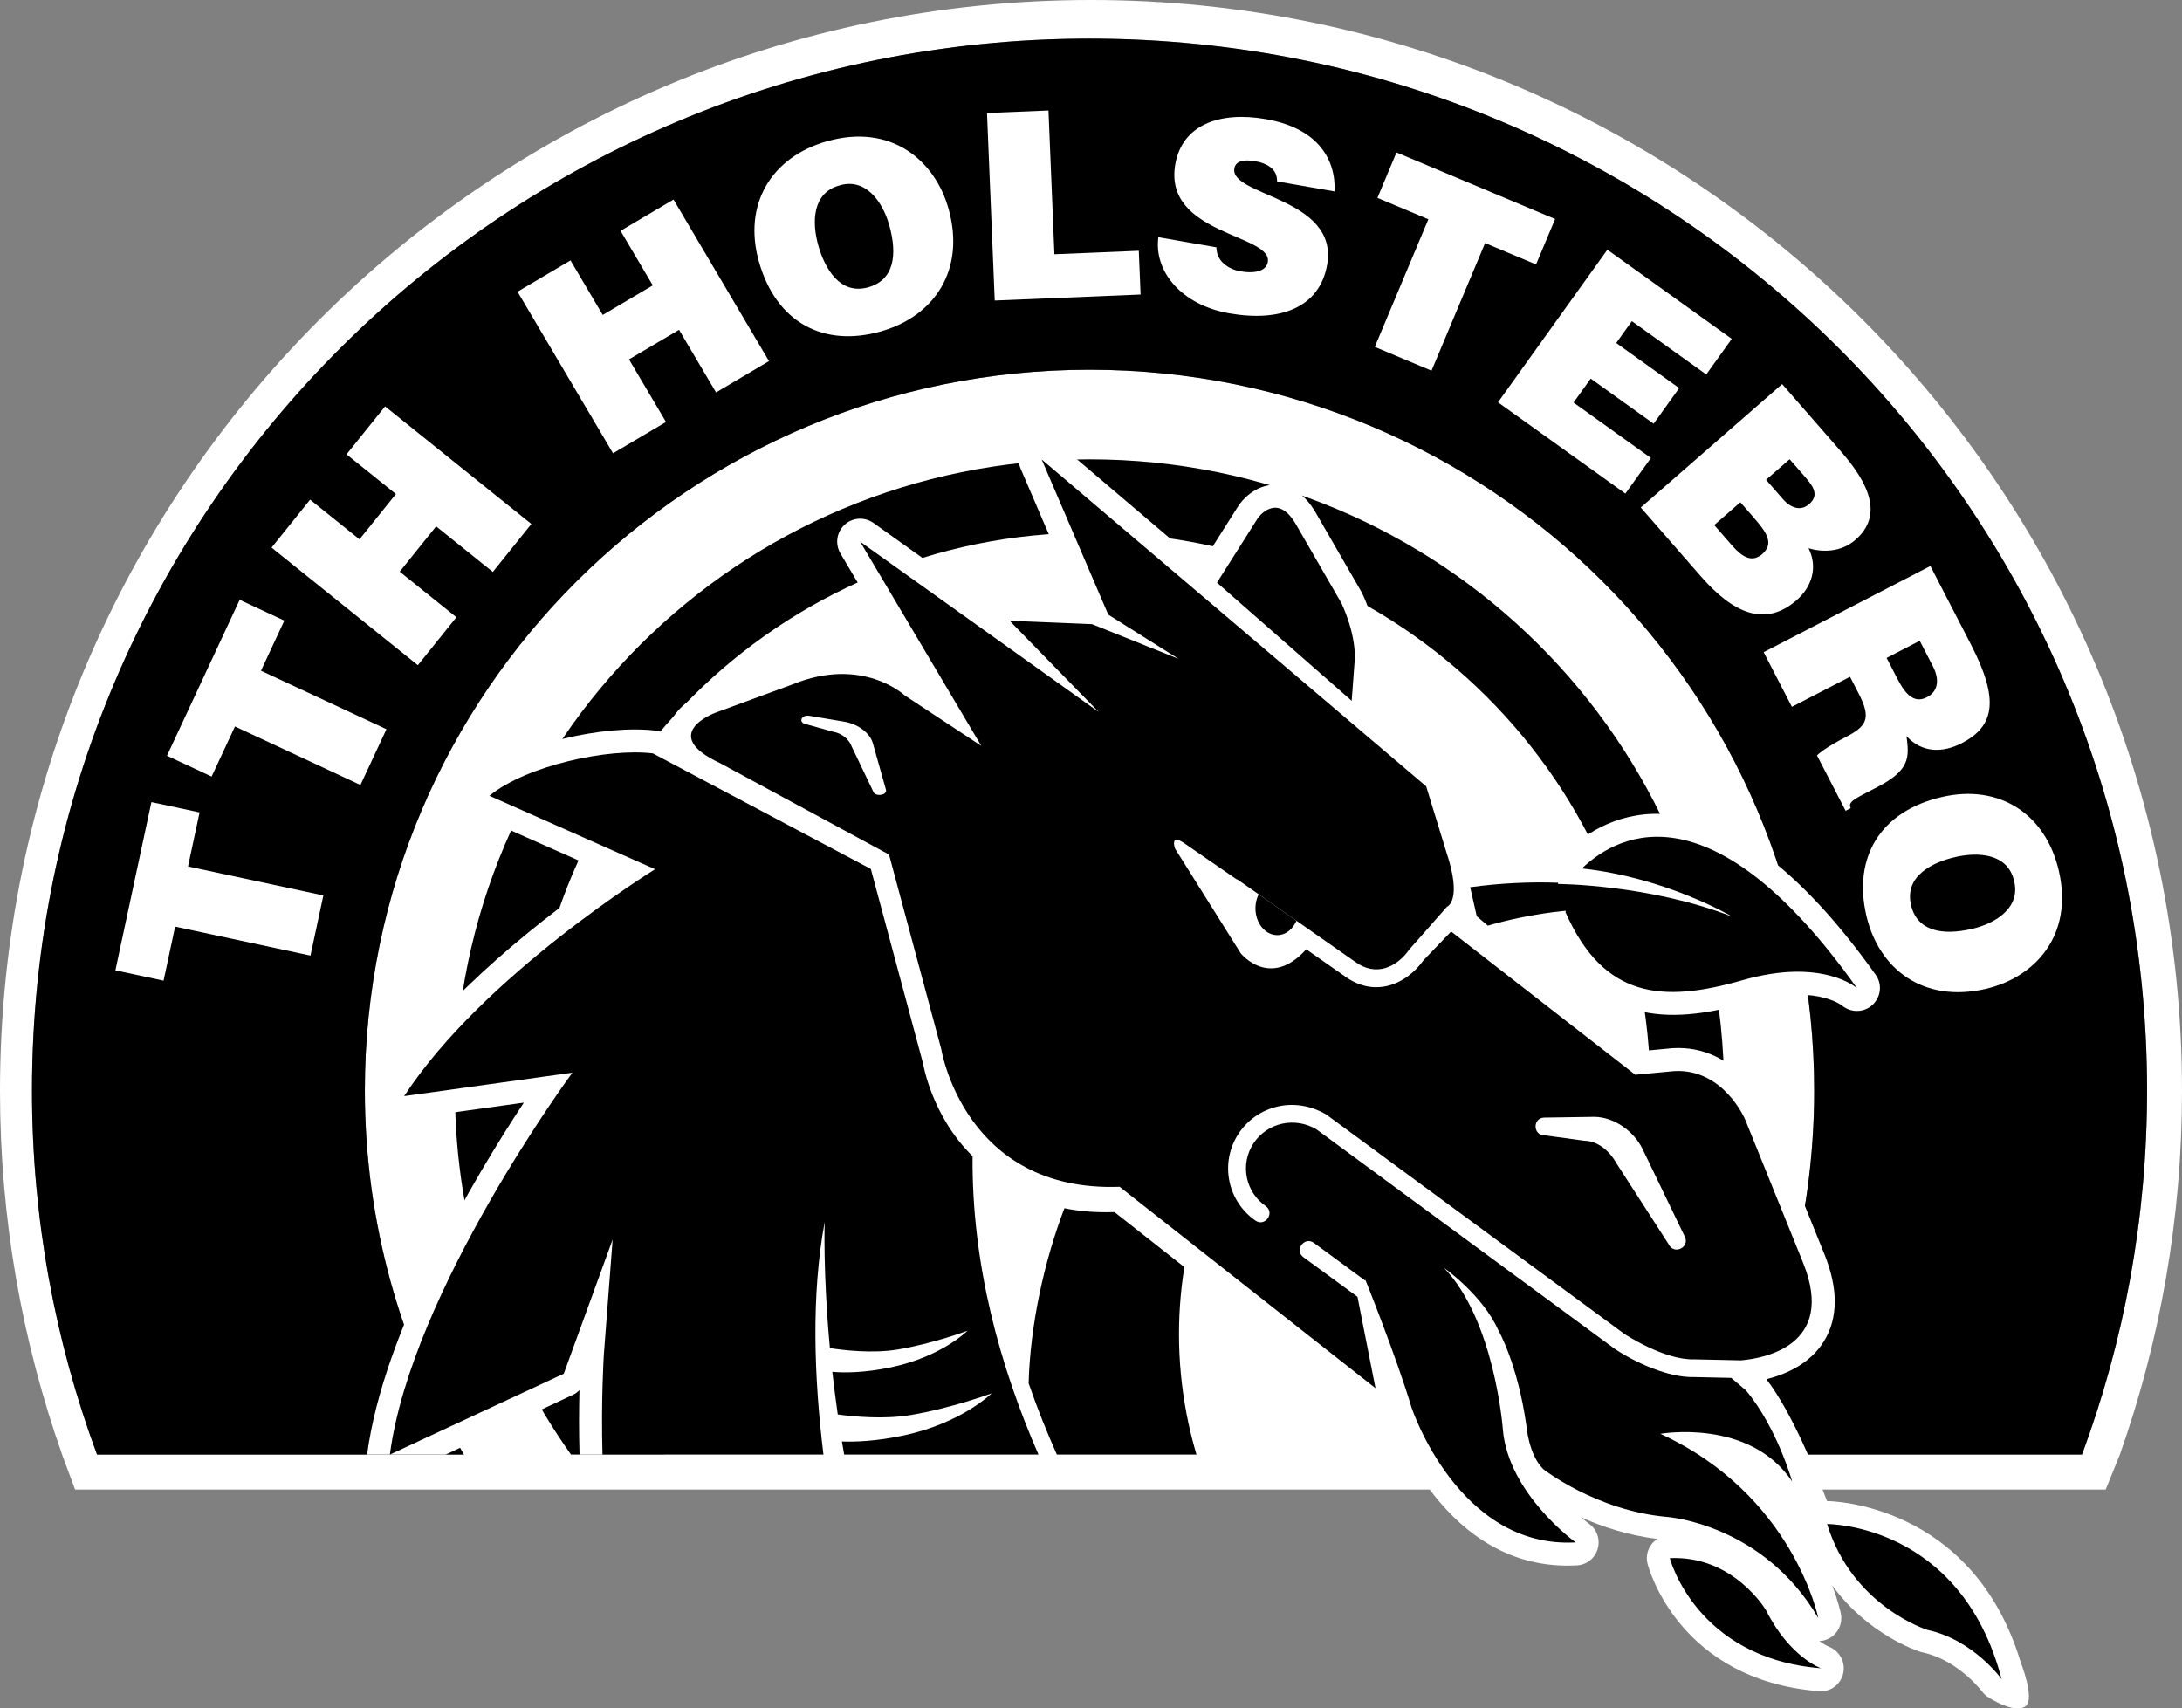
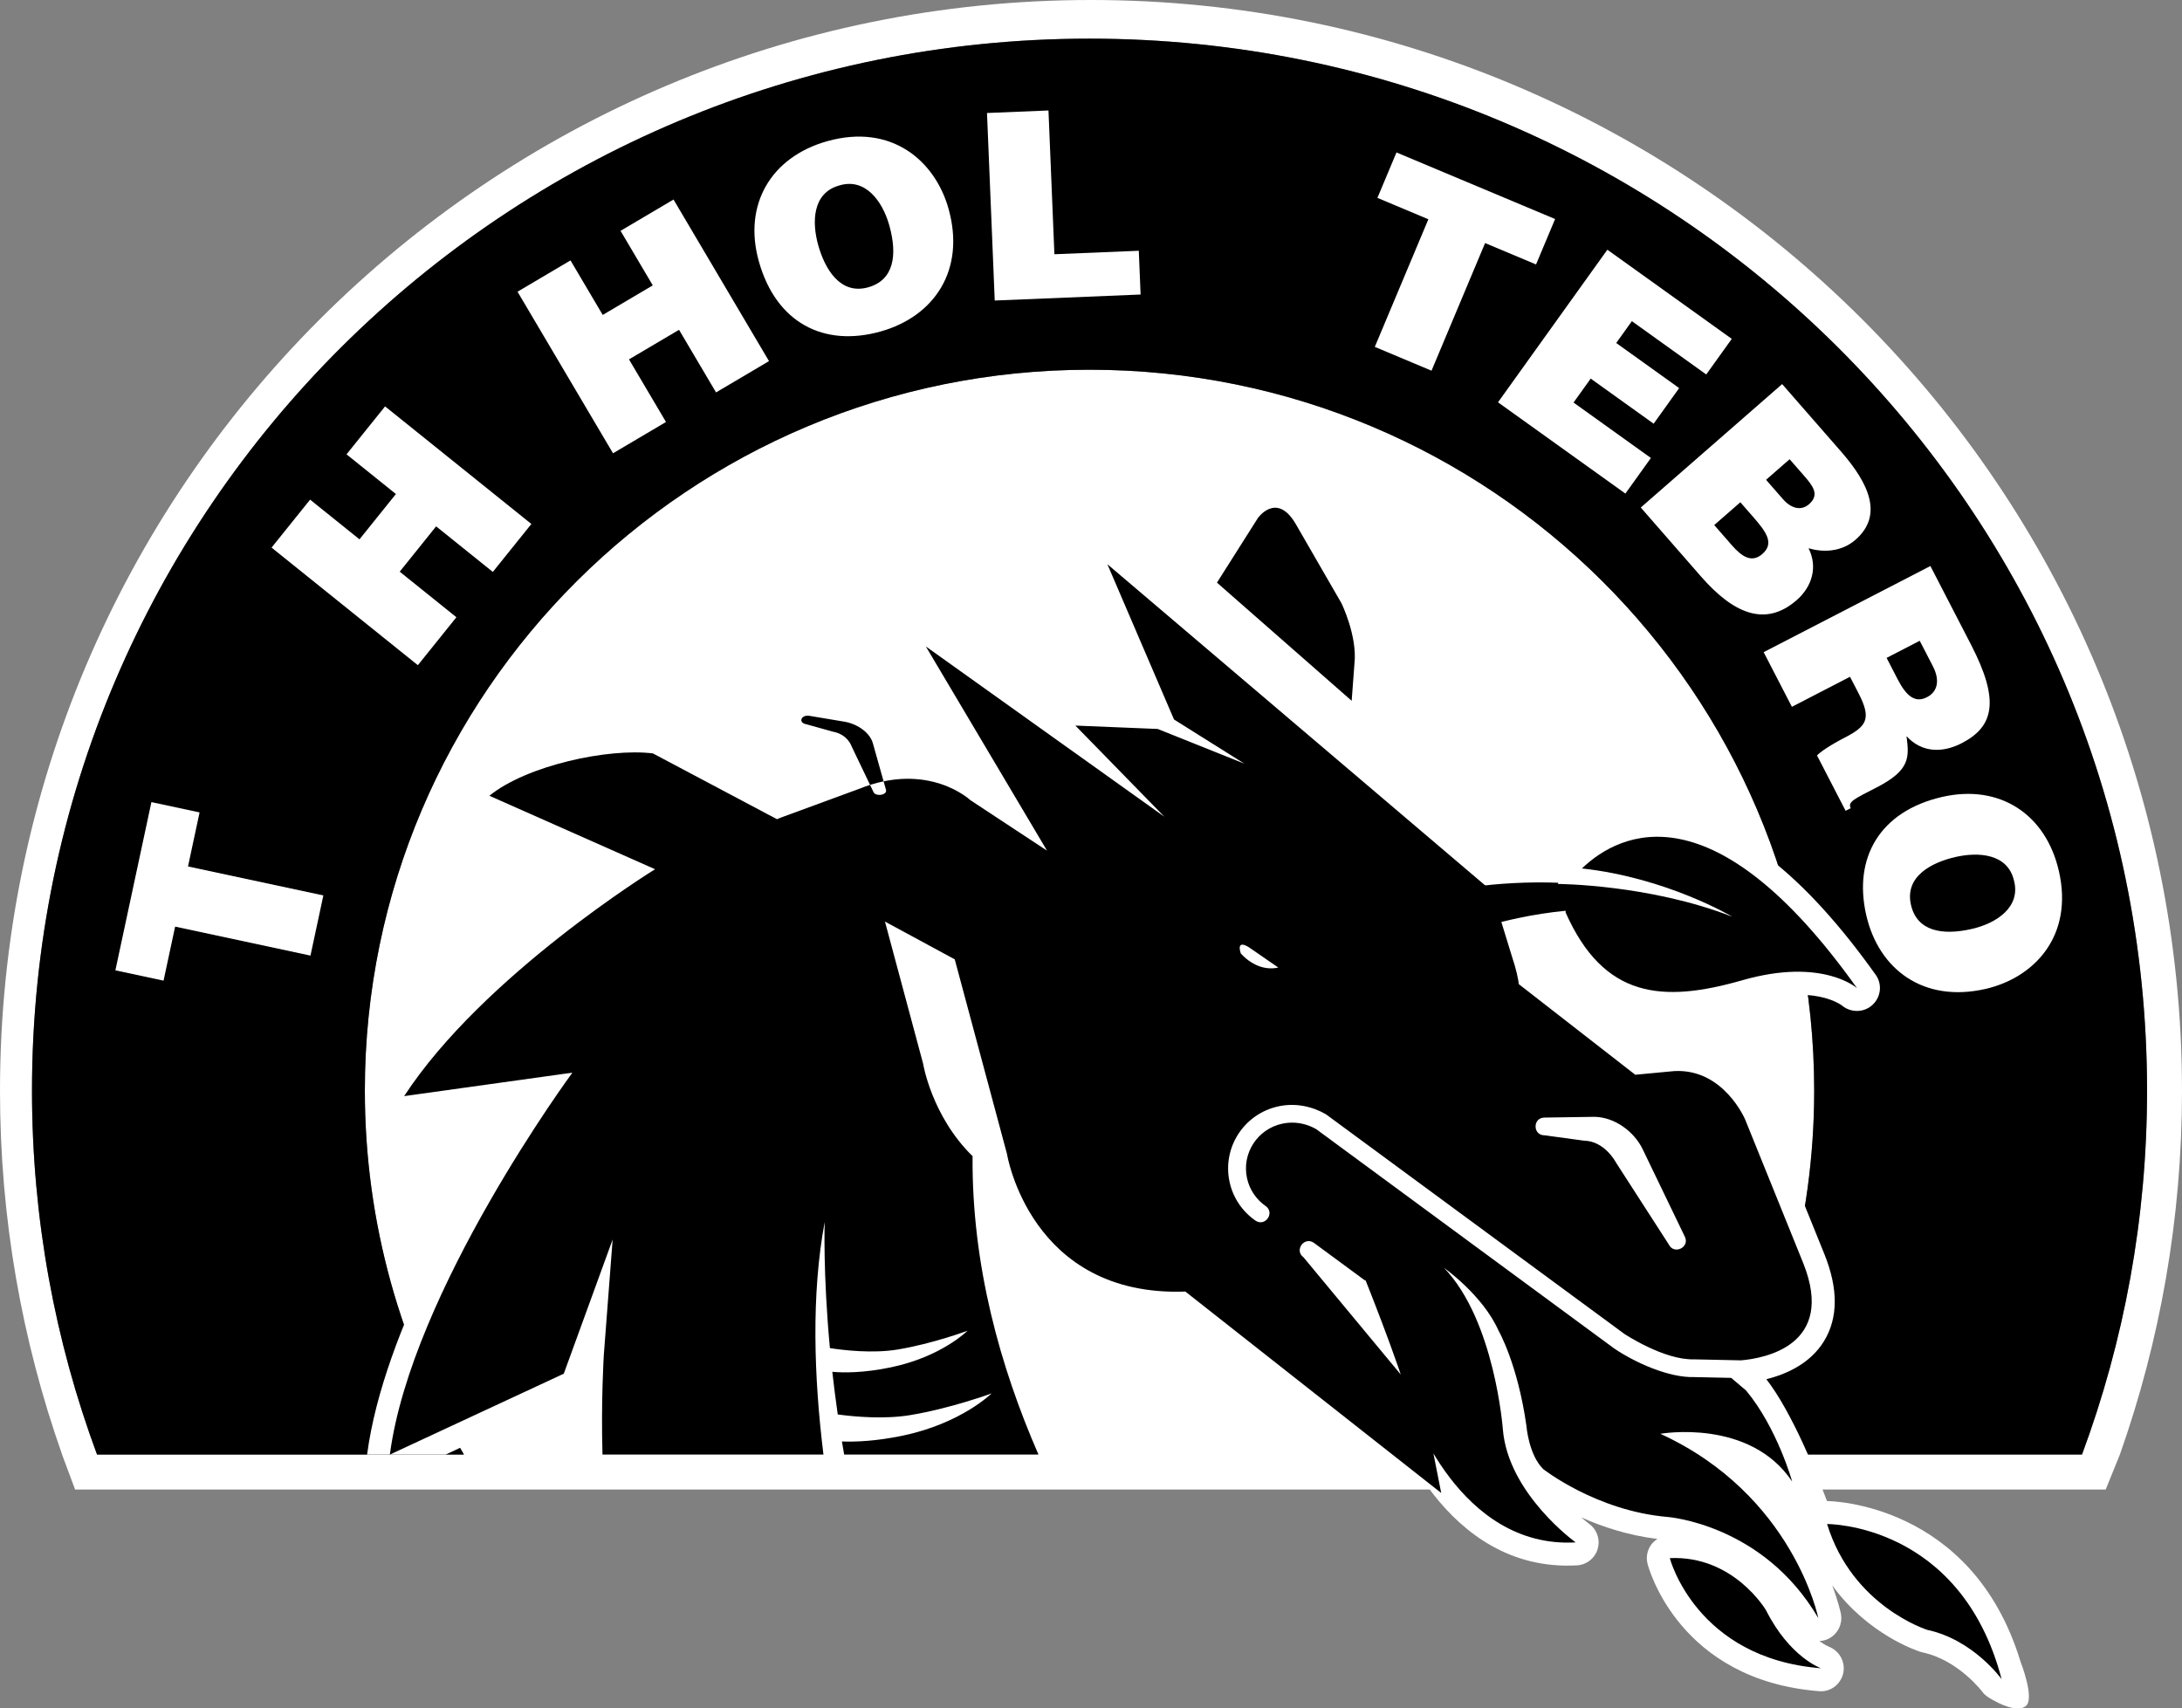
<svg xmlns="http://www.w3.org/2000/svg" version="1.1" x="0px" y="0px" viewBox="0 0 418.505 327.685" style="enable-background:new 0 0 418.505 327.685;" xml:space="preserve">
  <rect x="0" y="0" width="418.505" height="327.685" fill="#808080" stroke="none" />
  <g id="Layer_1">
    <path style="fill:#FFFFFF;" d="M406.588,278.996c7.709-21.813,11.917-45.291,11.917-69.744C418.505,93.684,324.82,0,209.252,0   C93.684,0,0,93.684,0,209.252c0,24.453,4.208,47.93,11.917,69.744h-0.011l2.496,6.703h389.47L406.588,278.996z M328.954,278.985   c12.076-20.491,19.007-44.345,19.007-69.813c0-76.357-62.227-138.255-138.992-138.255c-76.764,0-138.991,61.897-138.991,138.255   c0,25.468,6.931,49.333,19.006,69.824H18.613c-8.067-21.755-12.477-45.282-12.477-69.824c0-111.43,90.81-201.758,202.833-201.758   s202.833,90.329,202.833,201.758c0,24.542-4.41,48.069-12.476,69.824L328.954,278.985z" />
    <path d="M69.978,209.172c0-76.357,62.227-138.255,138.991-138.255c76.764,0,138.992,61.897,138.992,138.255   c0,25.468-6.931,49.322-19.007,69.813h70.372c8.066-21.755,12.476-45.271,12.476-69.813c0-111.43-90.81-201.758-202.833-201.758   S6.136,97.743,6.136,209.172c0,24.542,4.41,48.069,12.477,69.824h70.372C76.909,258.505,69.978,234.641,69.978,209.172z" />
-     <path d="M127.465,278.996c-16.237-18.738-26.056-43.145-26.056-69.824c0-59.089,48.155-106.989,107.56-106.989   c59.404,0,107.56,47.9,107.56,106.989c0,26.679-9.819,51.086-26.056,69.824h17.944c14.023-19.729,22.266-43.823,22.266-69.824   c0-66.865-54.492-121.069-121.714-121.069c-67.222,0-121.714,54.204-121.714,121.069c0,26.001,8.242,50.095,22.265,69.824H127.465z   " />
    <path style="fill:#FFFFFF;" d="M387.554,318.779c0,0-0.027-0.09-0.041-0.135c-9.297-30.435-36.565-30.731-37.096-30.731   c-1.934-5.135-6.713-17.055-11.631-23.371c3.756-0.941,8.363-2.934,11.035-7.265c1.388-2.25,2.082-4.803,2.082-7.637   c0-2.75-0.654-5.765-1.961-9.026c-0.005-0.014-11.134-27.529-11.134-27.529c-0.243-0.576-5.524-12.772-17.991-12.04   c-0.052,0.003-0.103,0.007-0.154,0.012c0,0-3.65,0.344-5.691,0.536c-1.768-1.376-17.019-13.241-26.218-20.396   c1.111-0.286,2.228-0.556,3.345-0.792c1.825-0.386,3.672-0.684,5.52-0.94c9.381,17.952,24.278,16.659,37.785,12.786   c12.467-3.575,17.702,0.468,17.918,0.642l-0.089-0.077c1.686,1.46,4.228,1.456,5.878-0.044c1.65-1.5,1.949-3.971,0.656-5.788   c-13.695-19.243-26.987-29.599-39.507-30.779c-9.329-0.879-15.971,3.425-19.899,7.191c-0.474,0.455-0.807,1.004-1.035,1.594   c-0.107-0.012-0.201-0.074-0.31-0.078c-5.45-0.194-10.956,0.073-16.393,0.756c-0.253-1.106-0.59-2.309-1.026-3.616l0.003,0.008   c-0.003-0.01-0.007-0.021-0.01-0.032l-3.835-12.495c-0.246-0.803-0.718-1.52-1.358-2.063l-12.885-10.955l0.66-8.838l-0.016,0.168   c0.73-6.443-2.539-13.328-2.915-14.091l-0.064-0.132l-8.872-15.377c-2.487-4.212-5.424-5.181-7.452-5.26   c-4.174-0.161-6.732,3.182-7.201,3.854l-0.059,0.083l-7.228,11.41l-27.718-23.566c-1.559-1.325-3.824-1.403-5.47-0.188   c-1.153,0.851-1.79,2.18-1.79,3.546c0,0.584,0.116,1.174,0.357,1.736c0,0,8.111,18.9,10.872,25.333   c-3.949-0.163-12.781-0.526-12.781-0.526c-1.472-0.06-2.826,0.638-3.683,1.785c-11.307-8.072-22.617-16.146-22.617-16.146   c-1.696-1.211-4.007-1.068-5.542,0.342c-0.935,0.859-1.425,2.045-1.425,3.246c0,0.77,0.202,1.546,0.617,2.247   c0,0,6.839,11.525,13.374,22.537c-3.64-2.405-12.152-6.385-24.142-1.518c0.045-0.018,0.091-0.036,0.138-0.053l-14.866,5.462   c-1.224,0.451-7.325,2.965-7.548,8.306c-0.003,0.064-0.003,0.126-0.004,0.189l-0.848-0.449c-0.474-0.251-0.989-0.414-1.521-0.48   c-9.649-1.198-26.534,2.432-34.689,9.082c-1.034,0.843-1.621,2.101-1.621,3.414c0,0.195,0.013,0.391,0.039,0.586   c0.204,1.518,1.181,2.821,2.58,3.442c0,0,15.723,6.972,24.415,10.826c-10.692,7.368-31.271,22.893-42.666,40.348   c-0.478,0.731-0.716,1.57-0.716,2.409c0,0.82,0.229,1.64,0.686,2.361c0.925,1.458,2.618,2.241,4.329,2.002   c0,0,12.833-1.79,22.35-3.117c-9.329,14.1-26.944,43.633-30.065,67.509c-0.017,0.129-0.02-0.129-0.025,0h15.092l24.54-11.529   c0.428-0.203,0.784-0.509,1.121-0.829c-0.044,1.787-0.077,3.802-0.077,6.018c0,2.02,0.028,4.109,0.094,6.341h122.951   c-0.724-2.301-1.347-4.565-1.854-6.941c-1.836-8.585-2.185-17.279-1.074-25.885c13.595,10.703,29.919,23.555,29.919,23.555   c1.448,1.14,3.454,1.258,5.025,0.296c0.005-0.003,0.007-0.006,0.012-0.009c0.134,0.429,0.27,0.86,0.394,1.274   c0.013,0.041,0.025,0.081,0.038,0.121c0.411,1.237,10.356,30.277,35.896,28.834c1.861-0.104,3.45-1.372,3.976-3.16   c0.12-0.409,0.178-0.825,0.178-1.238c0-1.389-0.658-2.728-1.822-3.572c-0.025-0.018-0.631-0.469-1.535-1.243   c4.006,1.792,9.011,3.465,14.637,4.147c-0.444,0.286-0.853,0.633-1.174,1.068c-0.788,1.068-1.053,2.436-0.719,3.722   c0.235,0.909,6.087,22.305,32.923,24.411c2.176,0.171,4.105-1.294,4.595-3.421c0.489-2.128-0.696-4.309-2.728-5.107   c-0.072-0.028-0.79-0.324-1.845-1.094c0.46-0.02,0.924-0.102,1.375-0.273c1.734-0.66,2.838-2.318,2.838-4.115   c0-0.288-0.028-0.58-0.087-0.872c-0.058-0.286-0.507-2.339-1.658-5.414c6.867,9.478,16.391,12.579,16.91,12.742   c0.13,0.041,0.262,0.075,0.396,0.105c7.008,1.5,11.569,7.662,11.614,7.724c0.594,0.814,2.338,1.641,2.338,1.641   s4,2.336,5.844,0.961C390.359,325.877,387.554,318.779,387.554,318.779z M240.097,165.235c-0.033-0.023-0.047-0.034-0.047-0.036   C240.05,165.191,240.241,165.309,240.097,165.235z M275.185,170.212c0.223-0.155,0.498-0.306,0.848-0.432   C275.732,169.889,275.454,170.044,275.185,170.212z" />
    <g>
      <path style="fill:none;" d="M173.12,275.37c11.286-2.354,17.066-8.109,17.066-8.109s-7.773,2.877-15.646,4.172    c-4.934,0.812-10.569,0.312-13.86-0.129c-0.408-2.838-0.752-5.572-1.041-8.182c2.017,0.184,5.907,0.26,11.306-0.875    c9.674-2.033,14.629-7.004,14.629-7.004s-6.663,2.484-13.412,3.604c-4.851,0.803-10.494,0.117-12.987-0.272    c-1.354-14.559-0.997-24.207-0.997-24.207c-2.603,13.936-2.066,29.802-0.237,44.628h3.972c-0.148-0.836-0.296-1.692-0.432-2.515    C164.045,276.579,168.001,276.439,173.12,275.37z" />
      <path style="fill:none;" d="M167.398,142.504c-0.525-1.798-2.635-3.551-5.329-4.061l-6.814-1.143    c-1.616-0.271-2.227,1.342-0.61,1.613l5.135,1.435c2.716,0.514,3.484,2.607,3.539,2.77l4.152,8.669    c0.307,1.09,2.765,0.784,2.458-0.306L167.398,142.504z" />
      <path style="fill:none;" d="M296.26,217.761l7.552,1.027c3.864,0.059,5.994,3.926,6.153,4.229l10.104,15.672    c0.986,2.047,4.072,0.574,3.086-1.471l-8.125-16.854c-1.651-3.369-5.374-6.09-9.206-6.148l-9.616,0.143    C293.927,214.392,293.978,217.794,296.26,217.761z" />
      <path d="M240.789,174.208c0,2.847,1.876,5.154,4.189,5.154c1.606,0,2.983-1.124,3.687-2.755l-7.252-5.073    C241.024,172.315,240.789,173.225,240.789,174.208z" />
-       <path d="M227.942,272.976c-2.171-10.152-2.343-20.266-0.781-29.934l-13.415-10.561c-3.544,0.127-6.729-0.148-9.59-0.734    c-3.87,10.084-6.582,22.48-6.864,33.586c1.641,4.765,3.472,9.317,5.414,13.663h26.779    C228.905,277.027,228.378,275.015,227.942,272.976z" />
-       <path d="M287.399,255.189c0,0,3.675,6.332,5.368,18.293c0,0,0.41,5.535,3.233,8.307c0,0,10.165,8,23.825,9.172    c0,0,18.36,1.34,28.927,19.404c0,0-4.762-23.643-30.296-35.354c0,0,17.133-3.041,25.279,9.156c0,0-2.855-10.26-8.835-17.455    l-2.859-2.426l-7.08-0.154c-4.893,0.145-11.342-2.767-15.373-5.496l-57.144-42.061c-1.937-1.107-4.199-1.537-6.469-1.057    c-4.775,1.01-7.823,5.678-6.808,10.428c0.484,2.266,1.802,4.137,3.569,5.371c1.868,1.303-0.096,4.088-1.964,2.785    c-2.448-1.707-4.281-4.309-4.952-7.447c-1.409-6.59,2.819-13.066,9.442-14.465c3.198-0.678,6.434,0.008,9.064,1.543l57.211,42.107    c0.1,0.066,7.64,5.057,13.365,4.889l9.012,0.193c4.371-0.369,18.299-2.795,11.936-18.67l-11.129-27.516    c0,0-4.147-9.852-13.647-9.293l-7.431,0.7l-35.317-27.476l-5.272,5.484c-3.535,4.942-9.652,7.175-15.213,3.036l-7.306-5.111    c-6.97,7.753-12.566,0.771-12.566,0.771l-12.605-20.099c-0.962-3.131,2.003-0.858,2.003-0.858l9.709,6.7    c0.163,0.056,0.328,0.139,0.492,0.253l3.842,2.688l7.252,5.073l11.209,7.842c3.987,2.969,8.019,1.113,10.463-2.361l7.188-8.161    c0,0,3.054-1.099-0.138-10.573l-3.845-12.526l-73.749-62.704l12.779,29.776l13.494,8.476l-16.615-6.655l-15.797-0.649    l17.077,17.487l-45.755-32.664l23.24,39.164l-14.694-9.677c0,0-8.034-7.581-21.446-2.136l-14.866,5.462    c0,0-11.08,4.082,0.901,9.668l32.407,17.532l10.019,37.319c0,0,4.418,27.484,34.214,26.406l49.072,38.633l-3.458-17.539    L250,241.146c-1.834-1.35,0.202-4.086,2.035-2.736l9.841,7.244l-0.043-0.283c0,0,5.882,14.559,8.913,24.648    c0,0,8.999,27.094,31.467,25.824c0,0-12.954-9.314-13.967-21.695c0,0-1.541-20.842-11.284-30.961    C276.962,243.187,284.382,248.398,287.399,255.189z M296.208,214.358l9.616-0.143c3.832,0.059,7.555,2.779,9.206,6.148    l8.125,16.854c0.986,2.045-2.1,3.518-3.086,1.471l-10.104-15.672c-0.159-0.303-2.289-4.17-6.153-4.229l-7.552-1.027    C293.978,217.794,293.927,214.392,296.208,214.358z M167.471,151.787l-4.152-8.669c-0.055-0.163-0.823-2.255-3.539-2.77    l-5.135-1.435c-1.617-0.271-1.006-1.884,0.61-1.613l6.814,1.143c2.694,0.51,4.804,2.262,5.329,4.061l2.53,8.977    C170.236,152.571,167.778,152.877,167.471,151.787z" />
+       <path d="M287.399,255.189c0,0,3.675,6.332,5.368,18.293c0,0,0.41,5.535,3.233,8.307c0,0,10.165,8,23.825,9.172    c0,0,18.36,1.34,28.927,19.404c0,0-4.762-23.643-30.296-35.354c0,0,17.133-3.041,25.279,9.156c0,0-2.855-10.26-8.835-17.455    l-2.859-2.426l-7.08-0.154c-4.893,0.145-11.342-2.767-15.373-5.496l-57.144-42.061c-1.937-1.107-4.199-1.537-6.469-1.057    c-4.775,1.01-7.823,5.678-6.808,10.428c0.484,2.266,1.802,4.137,3.569,5.371c1.868,1.303-0.096,4.088-1.964,2.785    c-2.448-1.707-4.281-4.309-4.952-7.447c-1.409-6.59,2.819-13.066,9.442-14.465c3.198-0.678,6.434,0.008,9.064,1.543l57.211,42.107    c0.1,0.066,7.64,5.057,13.365,4.889l9.012,0.193c4.371-0.369,18.299-2.795,11.936-18.67l-11.129-27.516    c0,0-4.147-9.852-13.647-9.293l-7.431,0.7l-35.317-27.476l-5.272,5.484c-3.535,4.942-9.652,7.175-15.213,3.036l-7.306-5.111    c-6.97,7.753-12.566,0.771-12.566,0.771c-0.962-3.131,2.003-0.858,2.003-0.858l9.709,6.7    c0.163,0.056,0.328,0.139,0.492,0.253l3.842,2.688l7.252,5.073l11.209,7.842c3.987,2.969,8.019,1.113,10.463-2.361l7.188-8.161    c0,0,3.054-1.099-0.138-10.573l-3.845-12.526l-73.749-62.704l12.779,29.776l13.494,8.476l-16.615-6.655l-15.797-0.649    l17.077,17.487l-45.755-32.664l23.24,39.164l-14.694-9.677c0,0-8.034-7.581-21.446-2.136l-14.866,5.462    c0,0-11.08,4.082,0.901,9.668l32.407,17.532l10.019,37.319c0,0,4.418,27.484,34.214,26.406l49.072,38.633l-3.458-17.539    L250,241.146c-1.834-1.35,0.202-4.086,2.035-2.736l9.841,7.244l-0.043-0.283c0,0,5.882,14.559,8.913,24.648    c0,0,8.999,27.094,31.467,25.824c0,0-12.954-9.314-13.967-21.695c0,0-1.541-20.842-11.284-30.961    C276.962,243.187,284.382,248.398,287.399,255.189z M296.208,214.358l9.616-0.143c3.832,0.059,7.555,2.779,9.206,6.148    l8.125,16.854c0.986,2.045-2.1,3.518-3.086,1.471l-10.104-15.672c-0.159-0.303-2.289-4.17-6.153-4.229l-7.552-1.027    C293.978,217.794,293.927,214.392,296.208,214.358z M167.471,151.787l-4.152-8.669c-0.055-0.163-0.823-2.255-3.539-2.77    l-5.135-1.435c-1.617-0.271-1.006-1.884,0.61-1.613l6.814,1.143c2.694,0.51,4.804,2.262,5.329,4.061l2.53,8.977    C170.236,152.571,167.778,152.877,167.471,151.787z" />
      <path d="M350.435,292.319c4.835,15.797,19.207,20.299,19.207,20.299c8.859,1.896,14.265,9.453,14.265,9.453    C376.047,292.126,350.435,292.319,350.435,292.319z" />
      <path d="M338.73,308.874c0,0-6.197-10.578-18.465-10.016c0,0,4.99,19.24,29.003,21.125    C349.269,319.983,343.288,317.913,338.73,308.874z" />
      <path d="M158.177,234.368c0,0-0.357,9.648,0.997,24.207c2.493,0.389,8.135,1.074,12.987,0.272    c6.749-1.119,13.412-3.604,13.412-3.604s-4.955,4.971-14.629,7.004c-5.399,1.135-9.288,1.059-11.306,0.875    c0.289,2.609,0.634,5.344,1.041,8.182c3.291,0.441,8.926,0.941,13.86,0.129c7.873-1.295,15.646-4.172,15.646-4.172    s-5.781,5.756-17.066,8.109c-5.119,1.068-9.075,1.209-11.64,1.111c0.136,0.822,0.285,1.679,0.432,2.515h37.27    c-7.349-16.813-12.815-36.389-12.642-57.235c-7.877-7.709-9.494-17.769-9.494-17.769l-10.019-37.319l-41.801-22.166    c-8.555-1.062-24.246,2.321-31.361,8.125l31.777,14.09c0,0-32.973,20.309-48.126,43.52l32.271-4.501    c0,0-30.916,41.944-35.009,73.256l33.355-15.513l9.371-25.738l-1.688,22.105c0,0-0.559,8.852-0.257,19.145h42.381    C156.111,264.17,155.574,248.305,158.177,234.368z" />
      <path d="M285.357,177.547c1.91-0.55,3.854-1.035,5.831-1.453c3.038-0.643,6.073-1.109,9.095-1.405l0.008,0.35    c7.304,16.435,18.516,17.387,33.897,12.976c15.382-4.411,21.988,1.523,21.988,1.523c-27.342-38.418-45.305-30.116-52.768-22.962    c16.286,1.763,28.826,9.251,28.826,9.251c-15.903-6.208-33.409-6.277-33.409-6.277l0.033-0.235    c-5.562-0.198-11.206,0.079-16.88,0.862l1.263,5.567L285.357,177.547z" />
      <path d="M259.777,127.349c0.607-5.347-2.491-11.652-2.491-11.652l-8.799-15.249c-3.654-6.187-7.227-1.082-7.227-1.082    l-7.847,12.387l25.836,22.666L259.777,127.349z" />
    </g>
  </g>
  <g id="Layer_2">
    <g>
      <path style="fill:#FFFFFF;" d="M22.131,186.116l6.908-32.267l9.24,1.978l-2.219,10.365l25.96,5.558l-2.471,11.538l-25.96-5.559    l-2.219,10.365L22.131,186.116z" />
-       <path style="fill:#FFFFFF;" d="M32.022,144.955l13.948-29.91l8.565,3.994l-4.48,9.607l24.064,11.222l-4.988,10.695l-24.064-11.222    l-4.48,9.607L32.022,144.955z" />
      <path style="fill:#FFFFFF;" d="M80.144,127.588l-28.059-22.555l7.393-9.197l9.47,7.612l6.986-8.691l-9.47-7.612l7.393-9.197    l28.059,22.555l-7.393,9.197l-10.873-8.74l-6.986,8.691l10.873,8.74L80.144,127.588z" />
      <path style="fill:#FFFFFF;" d="M117.576,86.942L99.262,55.95l10.159-6.003l6.181,10.46l9.599-5.672l-6.181-10.46l10.159-6.003    l18.314,30.992l-10.158,6.003l-7.097-12.009l-9.599,5.672l7.097,12.009L117.576,86.942z" />
      <path style="fill:#FFFFFF;" d="M181.924,40.024c3.316,11.795-2.76,20.671-13.014,23.554c-10.88,3.059-20.044-1.637-23.36-13.432    c-3.059-10.88,2.317-20.028,13.101-23.06C171.023,23.608,179.352,30.877,181.924,40.024z M156.939,47.048    c1.245,4.429,4.149,9.587,9.589,8.057c4.911-1.381,5.645-6.159,4.035-11.887c-1.327-4.718-4.66-9.183-9.626-7.631    C155.786,37.035,155.707,42.668,156.939,47.048z" />
      <path style="fill:#FFFFFF;" d="M190.789,57.644l-1.483-35.969l11.79-0.486l1.137,27.576l16.186-0.667l0.346,8.393L190.789,57.644z    " />
-       <path style="fill:#FFFFFF;" d="M244.942,34.797c0.018-1.266-0.494-2.116-1.255-2.705c-0.76-0.589-1.76-0.966-2.893-1.164    c-2.561-0.446-3.823,0.096-4.046,1.376c-0.926,5.32,20.04,5.57,17.793,18.475c-1.432,8.226-8.973,11.023-18.726,9.326    c-9.358-1.629-14.515-8.16-13.645-14.607l11.132,1.938c0.023,1.324,0.55,2.379,1.432,3.142c0.833,0.754,2.013,1.264,3.146,1.461    c2.905,0.506,4.989-0.096,5.281-1.771c0.935-5.369-20.101-5.225-17.742-18.77c1.312-7.536,8.475-10.197,17.34-8.653    c9.852,1.715,13.459,7.519,13.216,13.872L244.942,34.797z" />
      <path style="fill:#FFFFFF;" d="M267.844,29.242l30.424,12.769l-3.656,8.712l-9.772-4.101L274.564,71.1l-10.879-4.566    l10.275-24.478l-9.772-4.102L267.844,29.242z" />
      <path style="fill:#FFFFFF;" d="M287.317,77.165l20.973-29.268l23.861,17.099l-4.895,6.829l-14.267-10.224l-3,4.187l12.072,8.651    l-4.893,6.829l-12.072-8.651l-3.292,4.594l14.837,10.632l-4.893,6.829L287.317,77.165z" />
      <path style="fill:#FFFFFF;" d="M314.699,97.346l27.114-23.675l11.313,12.954c5.326,6.101,8.138,12.209,2.752,16.911    c-2.786,2.434-6.398,2.401-9.003,1.623c1.811,3.595,0.669,7.38-2.268,9.945c-6.064,5.294-12.217,2.503-18.366-4.538    L314.699,97.346z M333.795,96.336l-5.009,4.374l3.388,3.879c1.907,2.184,3.806,3.446,5.839,1.671    c2.373-2.072,0.715-4.274-1.751-7.099L333.795,96.336z M343.247,88.083l-4.519,3.946l3.223,3.69    c1.545,1.77,3.454,2.36,5.036,0.979c2.108-1.842,0.634-3.607-1.011-5.49L343.247,88.083z" />
      <path style="fill:#FFFFFF;" d="M354.831,129.813l-11.148,5.76l-5.416-10.483l31.98-16.523l7.803,15.102    c5.508,10.661,4.434,15.661-1.785,18.874c-3.686,1.905-7.645,1.868-10.594-1.335c0.5,4.019,0.756,6.475-5.685,9.802    c-4.175,2.157-5.665,2.759-5.022,4.002l-0.978,0.505l-5.485-10.616c0.573-0.634,2.479-1.956,5.322-3.424    c4.175-2.157,5.185-3.58,2.66-8.466L354.831,129.813z M361.85,126.187l2.134,4.131c1.676,3.243,3.37,4.561,5.591,3.414    c2.266-1.17,2.413-3.498,1.151-5.941l-2.524-4.886L361.85,126.187z" />
      <path style="fill:#FFFFFF;" d="M380.84,189.677c-11.94,2.74-20.512-3.758-22.895-14.139c-2.527-11.014,2.607-19.939,14.547-22.68    c11.015-2.528,19.891,3.285,22.396,14.202C397.763,179.585,390.1,187.552,380.84,189.677z M375.034,164.383    c-4.483,1.029-9.774,3.68-8.511,9.187c1.141,4.971,5.877,5.936,11.677,4.605c4.776-1.096,9.397-4.208,8.088-9.244    C385.091,163.716,379.47,163.365,375.034,164.383z" />
    </g>
  </g>
</svg>